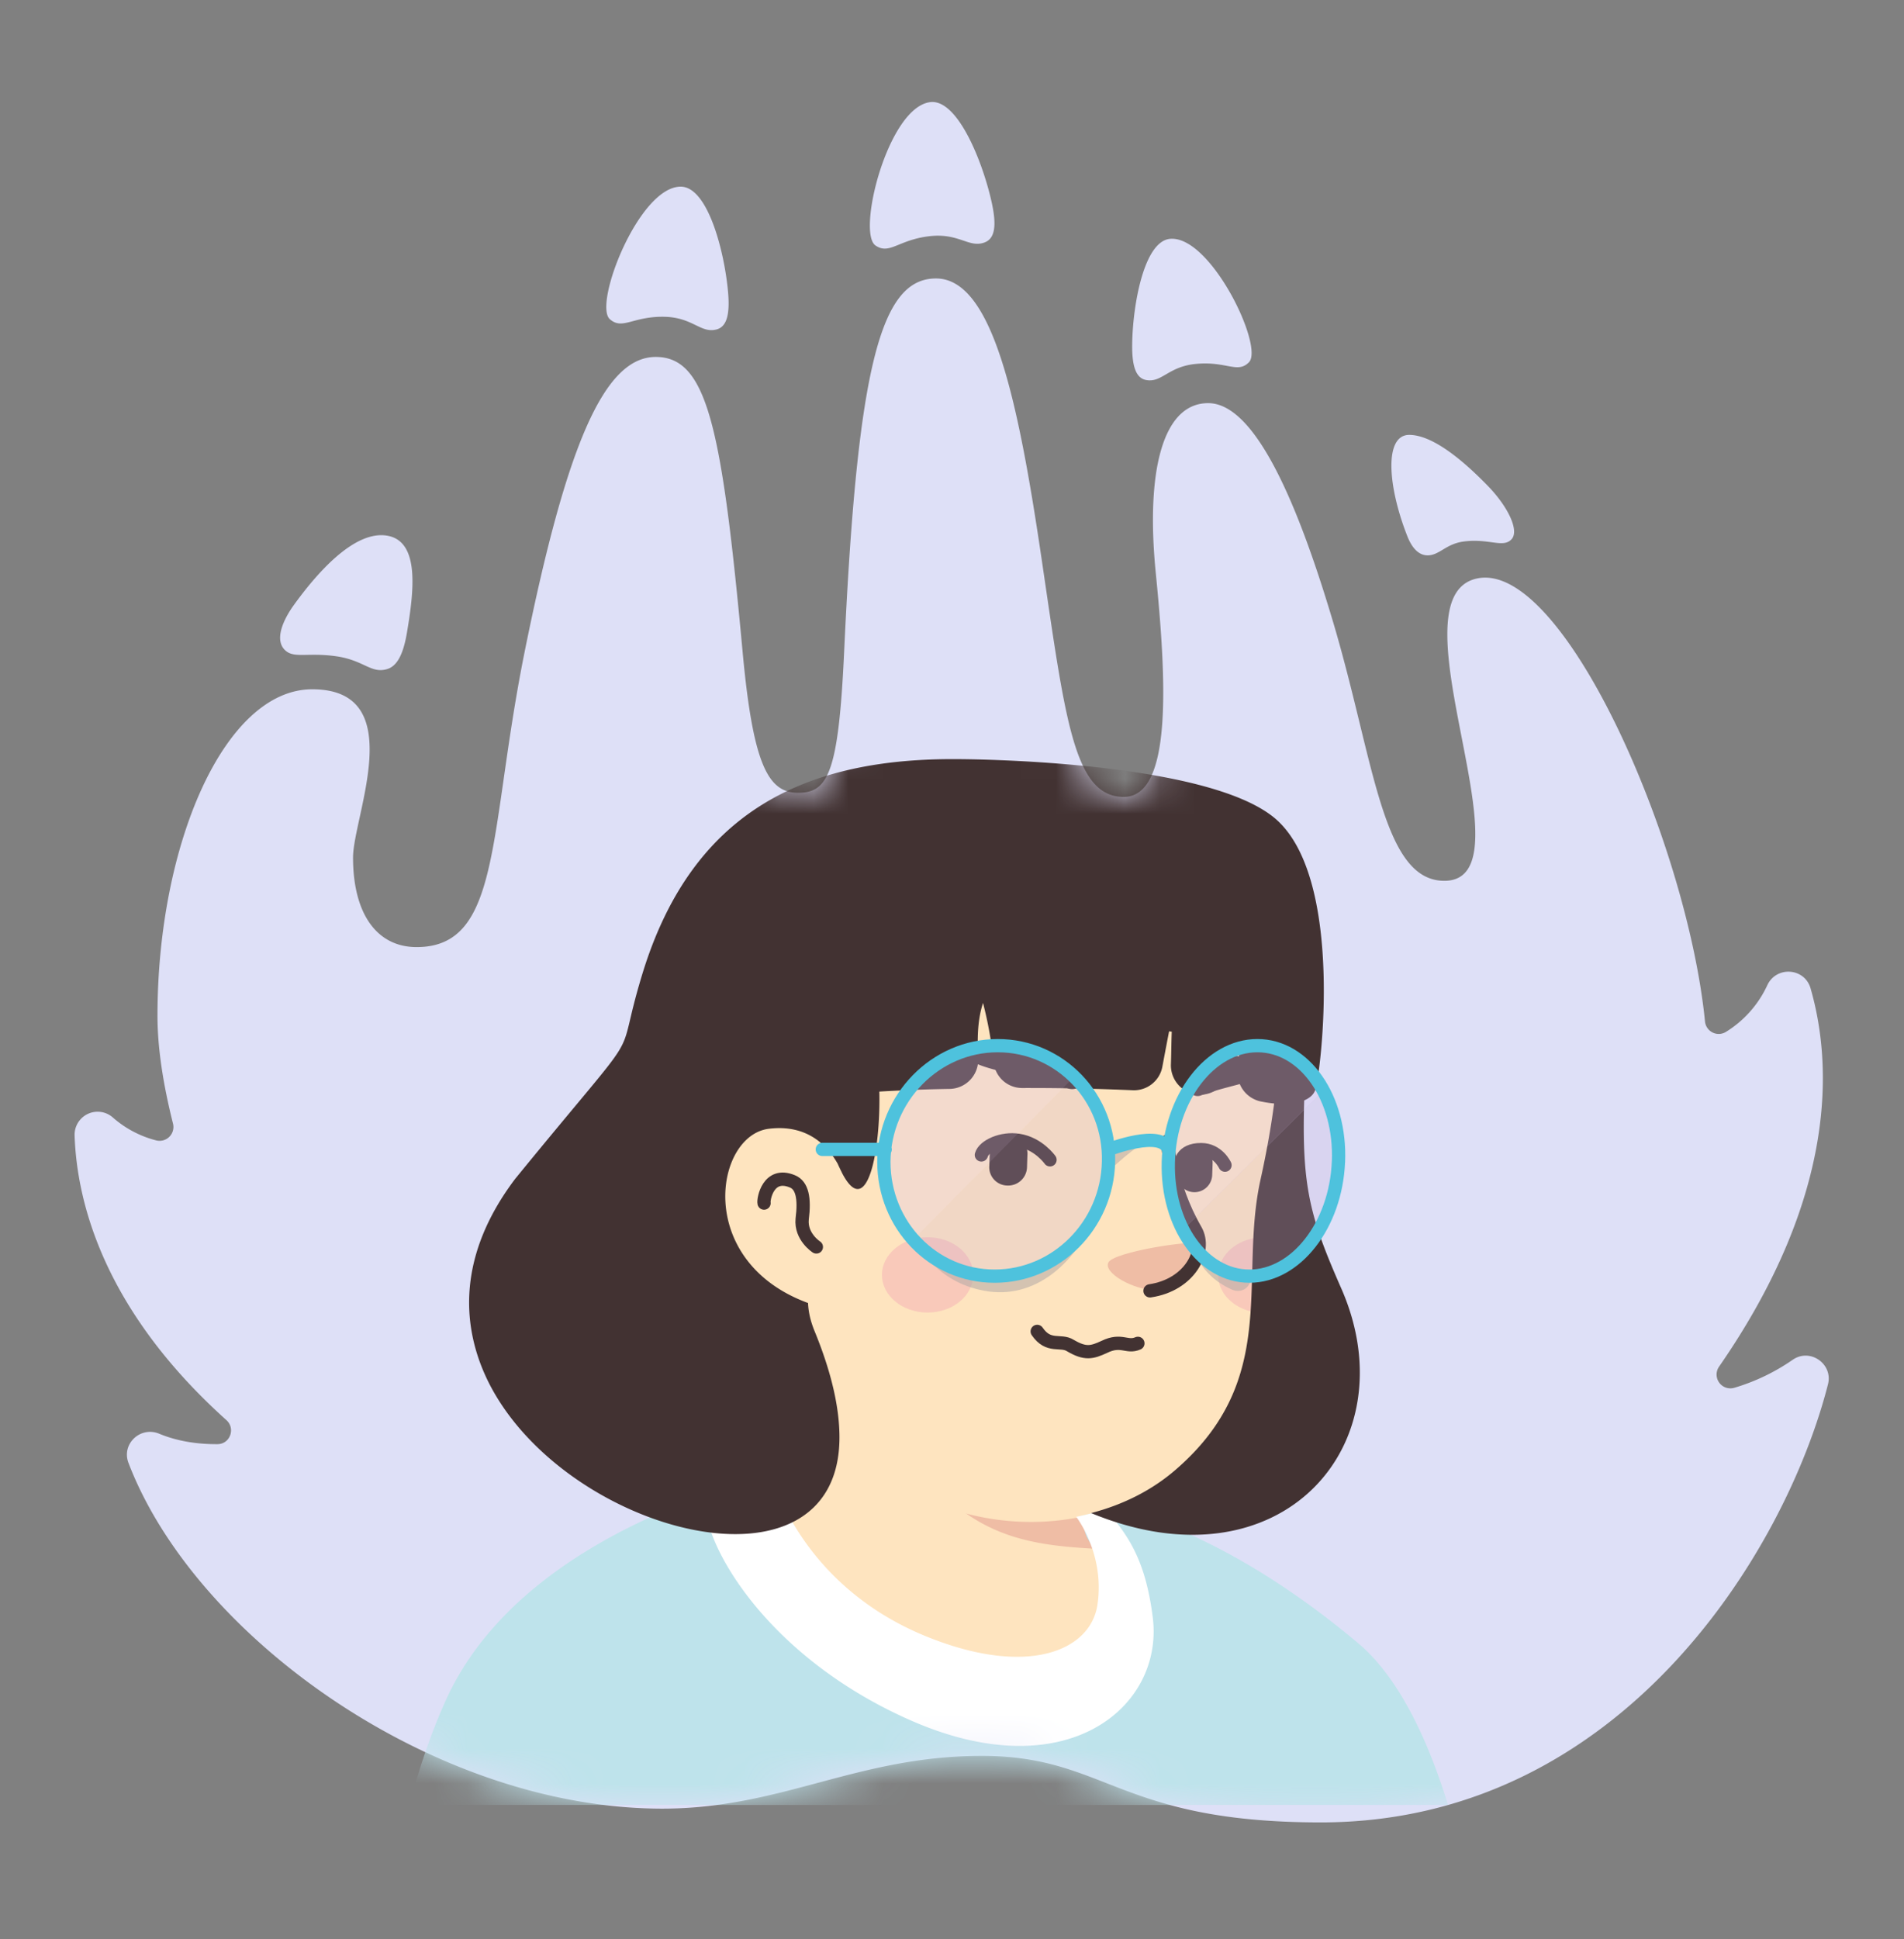
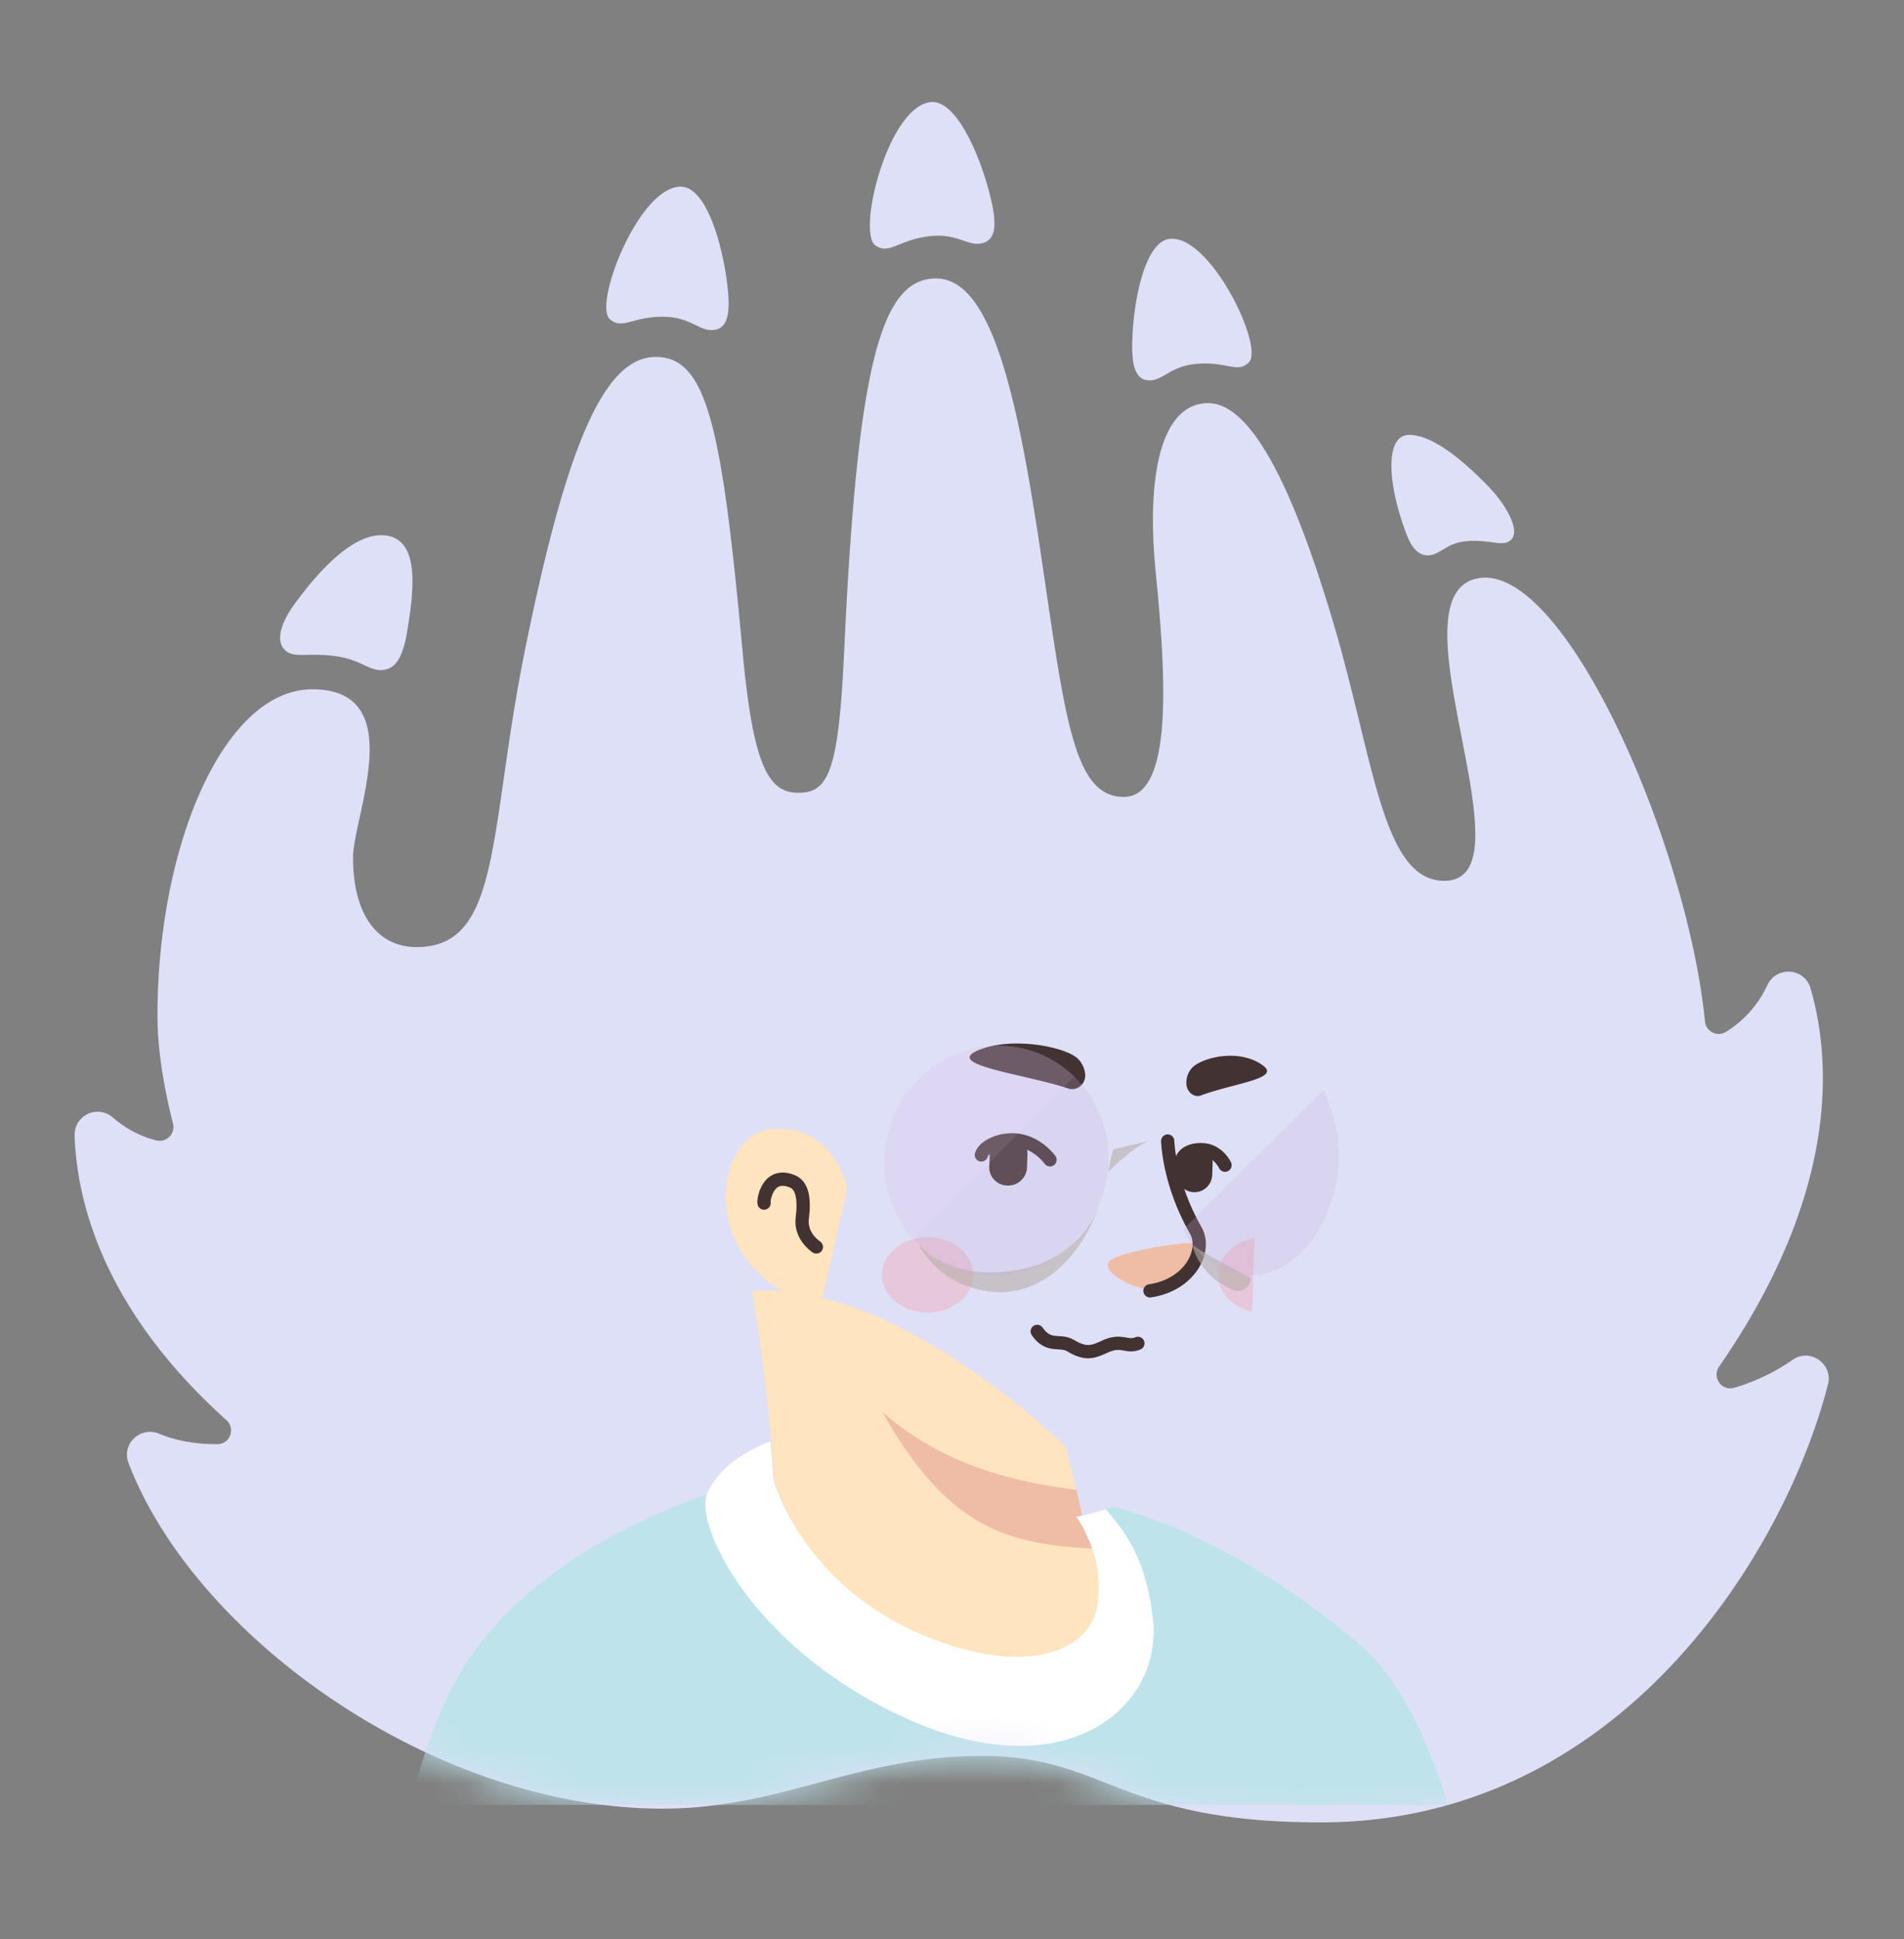
<svg xmlns="http://www.w3.org/2000/svg" width="55" height="56" fill="none">
  <rect width="100%" height="100%" fill="#808080" stroke="none" />
  <g clip-path="url(#a)">
    <path fill="#DEE0F7" fill-rule="evenodd" d="M41.469 15.985c.23-.1.42-.295.805-.347.738-.1 1.153.202 1.394-.072.222-.253-.113-.94-.683-1.529-1.185-1.221-1.877-1.479-2.277-1.479-.727 0-.627 1.474-.055 2.925.211.537.52.631.816.502zm-16.18-8.897c.409.28.658-.167 1.573-.269.847-.094 1.133.354 1.583.18.285-.11.353-.46.205-1.14-.253-1.161-.983-3.01-1.78-2.91-1.224.154-2.124 3.767-1.58 4.139zm7.827 3.887c.454.077.634-.396 1.443-.468.874-.08 1.193.29 1.52-.048.436-.45-1.099-3.652-2.272-3.563-.763.057-1.089 1.921-1.102 3.053-.008.664.124.978.411 1.026zm-13.94-1.828c.834.012 1.057.482 1.515.368.29-.072.4-.403.34-1.082-.102-1.159-.582-3.043-1.368-3.043-1.208 0-2.53 3.399-2.047 3.826.362.321.66-.082 1.56-.069zM8.27 18.805c.26.202.648.032 1.447.146.8.116 1.002.508 1.464.37.259-.077.457-.361.573-1.047.197-1.17.39-2.65-.576-2.807-.966-.157-2.06 1.135-2.68 1.99-.338.465-.593 1.063-.228 1.348zm43.51 20.463a5.894 5.894 0 0 1-1.68.805.399.399 0 0 1-.443-.609c3.453-4.984 3.258-8.795 2.644-10.924-.17-.594-.983-.654-1.248-.095a3.122 3.122 0 0 1-1.202 1.355.398.398 0 0 1-.599-.3c-.517-5.185-4.116-13.356-6.6-12.793-2.527.573 1.687 8.727-.93 8.727-1.795 0-2.025-3.468-3.205-7.445-.966-3.253-2.214-6.348-3.617-6.348-1.308 0-1.807 1.946-1.514 4.9.293 2.954.515 6.47-.923 6.47-1.438 0-1.686-2.205-2.37-6.84-.684-4.635-1.426-8.13-3.056-8.13-1.592 0-2.27 2.504-2.653 10.786-.163 3.512-.468 4.065-1.333 4.065-.864 0-1.299-.82-1.599-4.065-.6-6.49-1.022-8.52-2.51-8.52-1.488 0-2.576 2.538-3.775 8.454-1.066 5.259-.667 8.587-3.132 8.587-1.156 0-1.837-.971-1.837-2.586 0-1.189 1.653-4.858-1.179-4.858-2.532 0-4.47 4.47-4.47 9.431 0 .912.16 1.966.449 3.111a.4.4 0 0 1-.49.483 3.035 3.035 0 0 1-1.25-.662.665.665 0 0 0-1.103.522c.064 1.893.819 5.015 4.385 8.218.27.242.106.691-.256.694-.59.004-1.17-.087-1.684-.301-.543-.226-1.097.294-.889.841 1.93 5.053 8.862 9.985 15.42 9.985 3.454 0 5.618-1.523 9.229-1.523 3.61 0 3.93 1.92 9.794 1.92 8.703 0 13.434-7.879 14.65-12.65.152-.592-.523-1.06-1.023-.705z" clip-rule="evenodd" />
    <mask id="c" width="55" height="56" x="0" y="0" maskUnits="userSpaceOnUse" style="mask-type:alpha">
      <path fill="#DEE0F7" fill-rule="evenodd" d="M41.469 15.985c.23-.1.42-.295.805-.347.738-.1 1.153.202 1.394-.072.222-.253-.113-.94-.683-1.529-1.185-1.221-1.877-1.479-2.277-1.479-.727 0-.627 1.474-.055 2.925.211.537.52.631.816.502zm-16.18-8.897c.409.28.658-.167 1.573-.269.847-.094 1.133.354 1.583.18.285-.11.353-.46.205-1.14-.253-1.161-.983-3.01-1.78-2.91-1.224.154-2.124 3.767-1.58 4.139zm7.827 3.887c.454.077.634-.396 1.443-.468.874-.08 1.193.29 1.52-.048.436-.45-1.099-3.652-2.272-3.563-.763.057-1.089 1.921-1.102 3.053-.008.664.124.978.411 1.026zm-13.94-1.828c.834.012 1.057.482 1.515.368.29-.072.4-.403.34-1.082-.102-1.159-.582-3.043-1.368-3.043-1.208 0-2.53 3.399-2.047 3.826.362.321.66-.082 1.56-.069zM8.27 18.805c.26.202.648.032 1.447.146.8.116 1.002.508 1.464.37.259-.077.457-.361.573-1.047.197-1.17.39-2.65-.576-2.807-.966-.157-2.06 1.135-2.68 1.99-.338.465-.593 1.063-.228 1.348zm43.51 20.463a5.894 5.894 0 0 1-1.68.805.399.399 0 0 1-.443-.609c3.453-4.984 3.258-8.795 2.644-10.924-.17-.594-.983-.654-1.248-.095a3.122 3.122 0 0 1-1.202 1.355.398.398 0 0 1-.599-.3c-.517-5.185-4.116-13.356-6.6-12.793-2.527.573 1.687 8.727-.93 8.727-1.795 0-2.025-3.468-3.205-7.445-.966-3.253-2.214-6.348-3.617-6.348-1.308 0-1.807 1.946-1.514 4.9.293 2.954.515 6.47-.923 6.47-1.438 0-1.686-2.205-2.37-6.84-.684-4.635-1.426-8.13-3.056-8.13-1.592 0-2.27 2.504-2.653 10.786-.163 3.512-.468 4.065-1.333 4.065-.864 0-1.299-.82-1.599-4.065-.6-6.49-1.022-8.52-2.51-8.52-1.488 0-2.576 2.538-3.775 8.454-1.066 5.259-.667 8.587-3.132 8.587-1.156 0-1.837-.971-1.837-2.586 0-1.189 1.653-4.858-1.179-4.858-2.532 0-4.47 4.47-4.47 9.431 0 .912.16 1.966.449 3.111a.4.4 0 0 1-.49.483 3.035 3.035 0 0 1-1.25-.662.665.665 0 0 0-1.103.522c.064 1.893.819 5.015 4.385 8.218.27.242.106.691-.256.694-.59.004-1.17-.087-1.684-.301-.543-.226-1.097.294-.889.841 1.93 5.053 8.862 9.985 15.42 9.985 3.454 0 5.618-1.523 9.229-1.523 3.61 0 3.93 1.92 9.794 1.92 8.703 0 13.434-7.879 14.65-12.65.152-.592-.523-1.06-1.023-.705z" clip-rule="evenodd" />
    </mask>
    <g clip-path="url(#b)" mask="url(#c)">
      <path fill="#FEE4BF" d="M38.889 51.301c-.09.064-.192.128-.282.192-.102.064-.192.128-.294.18-.09.05-.166.102-.256.153-.013.013-.026.013-.038.026a12.75 12.75 0 0 1-.91.499 2.811 2.811 0 0 1-.28.14s-.014.013-.026.013l-.307.154c-.205.102-.423.192-.628.282-.102.05-.217.09-.32.128-.102.038-.217.09-.32.128-.102.038-.217.09-.32.128h-.012c-.103.038-.218.076-.32.115-.23.077-.474.153-.704.23-.077.026-.166.051-.243.077a7.86 7.86 0 0 1-.73.192c-.09.025-.179.038-.281.064l-.704.153c-.052.013-.09.013-.141.026l-.243.038c-.115.013-.218.039-.333.052-.051.012-.102.012-.154.025-.064.013-.14.026-.217.026l-.627.077c-.064.012-.141.012-.205.025h-.013c-.09.013-.179.013-.269.026-.09.013-.179.013-.268.013-.052 0-.116.012-.167.012-.102 0-.192.013-.281.013-.128 0-.243.013-.371.013h-.64a19.252 19.252 0 0 1-13.708-6.002s0-.013-.012-.013c.396-.781 1.868-2.189 3.404-3.353 1.945-1.472 4.697-2.381 4.697-2.381s1.805-.294 8.498 1.1c5.107 1.076 7.283 5.44 8.025 7.45z" />
      <path fill="#FEE4BF" d="M32.285 47.398c-.269 1.318-2.01 2.099-4.94.921-3.596-1.459-4.979-5.567-4.979-5.567-.192-2.944-.64-5.465-.64-5.465 4.16-.358 9.074 4.505 9.074 4.505l.564 2.406a.956.956 0 0 0 .307.512c.268.46.793 1.843.614 2.688z" />
      <path fill="#EFBDA5" d="M31.67 44.723c-2.444-.128-4.248-.486-6.181-3.955 1.638 1.447 3.57 1.997 5.606 2.253l.268 1.177a.947.947 0 0 0 .308.525z" />
-       <path fill="#FEE4BF" d="M36.726 29.3c.23 1.076.346 1.946-.282 4.813-.627 2.867.576 5.734-2.444 8.357-2.035 1.767-5.593 2.1-8.434.167-.96-.653-1.843-1.562-2.56-2.752a16.987 16.987 0 0 0-1.945-2.623c-1.012-1.101-2.227-3.315-1.626-7.232.973-6.373 7.283-7.103 11.007-6.399 3.724.704 5.657 2.829 6.284 5.67z" />
      <path fill="#FEE4BF" d="M24.478 34.305s-.397-1.92-2.265-1.69c-1.613.205-2.176 4.07 1.484 5.146" />
      <path stroke="#423232" stroke-linecap="round" stroke-linejoin="round" stroke-miterlimit="10" stroke-width=".383" d="M23.582 36.007s-.46-.294-.41-.806c.077-.602 0-.973-.281-1.088-.704-.294-.845.525-.82.627" />
      <path fill="#EFBDA5" d="M33.347 37.249s.487.025.947-.525c.256-.307.474-.691.333-.806-.14-.128-2.457.23-2.61.537-.154.307.741.794 1.33.794z" />
      <path stroke="#423232" stroke-linecap="round" stroke-linejoin="round" stroke-miterlimit="10" stroke-width=".383" d="M33.731 32.948s.026 1.216.806 2.573c.346.601-.179 1.587-1.318 1.753" />
      <path fill="#F2A5B2" d="M26.794 37.901c.728 0 1.319-.487 1.319-1.088 0-.6-.59-1.087-1.319-1.087-.728 0-1.318.487-1.318 1.087 0 .601.59 1.088 1.318 1.088zm9.446-2.15c-.039.717-.026 1.42-.077 2.125-.563-.128-.973-.55-.973-1.05 0-.537.448-.972 1.05-1.075z" opacity=".42" />
      <path fill="#BEE3EB" d="M43.118 59.221H10.764s.192-5.938 2.137-10.174c1.472-3.2 4.94-4.979 7.526-5.9a28.71 28.71 0 0 1 1.907-.59c0 .065.012.116.012.18 0 0 1.383 4.108 4.98 5.567 2.93 1.19 4.67.397 4.94-.921.166-.845-.359-2.227-.628-2.675a1.007 1.007 0 0 1-.307-.512l-.102-.422a6.33 6.33 0 0 0 .704-.192c.076-.026.14-.052.217-.077 1.651.435 4.134 1.472 7.065 3.929 3.315 2.764 3.903 11.787 3.903 11.787z" />
      <path fill="#fff" d="M26.211 49.635c-4.415-1.983-6.13-5.529-5.797-6.488 0 0 0-.013.012-.026.23-.474.602-.858 1.063-1.126.256-.154.537-.295.768-.372.012.18.064.743.076.935 0 .064.013.115.013.179 0 0 .82 3.059 4.416 4.518 2.93 1.19 4.748.41 4.94-.922.218-1.471-.614-2.534-.614-2.534a9.18 9.18 0 0 0 .857-.217c.563.678 1.14 1.356 1.357 3.148.307 2.573-2.521 4.966-7.09 2.905z" />
      <path fill="#423232" d="M29.09 34.233a.529.529 0 0 1-.512-.575l.013-.359a.529.529 0 0 1 .576-.512.529.529 0 0 1 .511.576l-.012.358a.545.545 0 0 1-.576.512zm5.388.192a.514.514 0 0 1-.486-.537l.013-.333a.514.514 0 0 1 .537-.486c.282.012.5.256.486.537l-.012.333a.514.514 0 0 1-.538.486z" />
      <path stroke="#423232" stroke-linecap="round" stroke-linejoin="round" stroke-miterlimit="10" stroke-width=".383" d="M30.331 33.491s-.332-.474-.908-.563c-.474-.077-.999.154-1.075.422m5.759.256s0-.41.589-.41c.486 0 .69.449.69.449" />
      <path fill="#423232" d="M30.856 31.43c.269.09.537-.153.486-.447a.713.713 0 0 0-.217-.423c-.384-.345-1.971-.652-2.931-.204-.845.409 1.433.665 2.662 1.074zm3.827.205c-.218.077-.448-.153-.41-.422a.617.617 0 0 1 .167-.384c.307-.307 1.356-.55 2.022-.077.576.397-.78.512-1.78.883z" />
      <path stroke="#423232" stroke-linecap="round" stroke-linejoin="round" stroke-miterlimit="10" stroke-width=".383" d="M32.87 38.79c-.32.14-.473-.14-.97.102-.357.165-.549.216-.982-.039-.281-.178-.625.077-.957-.408" />
-       <path fill="#423232" d="M31.519 43.691c.934-.243 1.766-.665 2.444-1.254 3.02-2.611 1.818-5.49 2.445-8.357.205-.922.32-1.639.397-2.215-.103-.012-.218-.025-.333-.05a.847.847 0 0 1-.717-.948c.026-.192.038-.384.051-.589-.05-.012-.038-.012-.09-.012-.076.243-.166.499-.23.742a.854.854 0 0 1-.87.601h-.013a.852.852 0 0 1-.78-.857c.012-.32.012-.64.025-.96-.051-.013-.026 0-.077-.013-.064.333-.128.666-.192 1.011a.834.834 0 0 1-.87.691 68.844 68.844 0 0 0-3.174-.064.825.825 0 0 1-.832-.755 11.613 11.613 0 0 0-.307-1.702c-.166.512-.166 1.05-.14 1.6a.84.84 0 0 1-.82.883 47.194 47.194 0 0 0-2.035.077c.038 1.753-.358 3.699-1.062 2.38a3.028 3.028 0 0 1-.14-.294c-.295-.525-.884-1.152-1.998-1.011-1.56.205-2.137 3.827 1.14 5.03.012.269.076.537.192.819.499 1.216.716 2.227.716 3.059 0 4.825-7.896 2.815-10.123-1.562-.858-1.702-.87-3.75.755-5.9 3.98-4.876 2.79-3.02 3.673-5.913 1.446-4.735 4.748-6.245 9.125-6.207 0 0 7.283 0 9.215 1.766 1.933 1.766 1.267 7.282 1.1 7.782-.05.153-.178.243-.32.307-.076 2.521.18 3.404 1.076 5.44 1.958 4.479-1.74 8.74-7.231 6.475z" />
-       <path fill="#FEE4BF" d="M24.339 33.913a3.028 3.028 0 0 1-.14-.294c.05.102.102.205.14.294z" />
+       <path fill="#FEE4BF" d="M24.339 33.913a3.028 3.028 0 0 1-.14-.294z" />
      <path fill="#B7AEA9" d="M34.44 35.94s.154.871 1.165 1.306c.256.103.524-.064.524-.345-.012 0-1.625-.858-1.69-.96zm-2.432-2.098s.82-.82 1.229-.909l-1.088.256-.14.653zm-5.465 2.098s.474 1.076 1.894 1.332c1.421.269 2.714-.755 3.315-2.47 0 0-.486 1.587-2.431 1.881-1.933.32-2.778-.742-2.778-.742z" opacity=".6" />
      <path fill="#DBC3ED" d="M28.834 30.194c-1.805 0-3.276 1.51-3.29 3.354 0 .87.32 1.663.846 2.24l4.645-4.698a3.117 3.117 0 0 0-2.2-.896z" opacity=".29" />
      <path fill="#C4ADD8" d="m31.035 31.09-4.645 4.697a3.138 3.138 0 0 0 2.342 1.05c1.779 0 3.238-1.472 3.289-3.302a3.289 3.289 0 0 0-.986-2.445z" opacity=".23" />
-       <path fill="#DBC3ED" d="M36.321 30.194c-1.37 0-2.521 1.51-2.572 3.354a4.02 4.02 0 0 0 .422 1.97l4.057-4.018c-.422-.794-1.113-1.306-1.907-1.306z" opacity=".29" />
      <path fill="#C4ADD8" d="m38.228 31.487-4.057 4.019c.422.806 1.114 1.33 1.92 1.33 1.344 0 2.496-1.471 2.572-3.301a4.231 4.231 0 0 0-.435-2.048z" opacity=".23" />
-       <path stroke="#4EC2DD" stroke-linecap="round" stroke-linejoin="round" stroke-miterlimit="10" stroke-width=".383" d="M32.021 33.548c-.038 1.83-1.51 3.302-3.29 3.302-1.778 0-3.199-1.472-3.199-3.302.013-1.843 1.485-3.354 3.29-3.354 1.804 0 3.25 1.51 3.199 3.354zm6.642 0c-.076 1.83-1.228 3.302-2.572 3.302s-2.393-1.472-2.342-3.302c.051-1.843 1.203-3.354 2.572-3.354 1.37 0 2.42 1.51 2.343 3.354zM25.57 33.19h-1.817m8.281 0s1.523-.59 1.715 0" />
    </g>
  </g>
  <defs>
    <clipPath id="a">
      <path fill="#fff" d="M.085.462h54.646v54.646H.085z" />
    </clipPath>
    <clipPath id="b">
      <path fill="#fff" d="M10.758 19.033h33.087V52.12H10.758z" />
    </clipPath>
  </defs>
</svg>